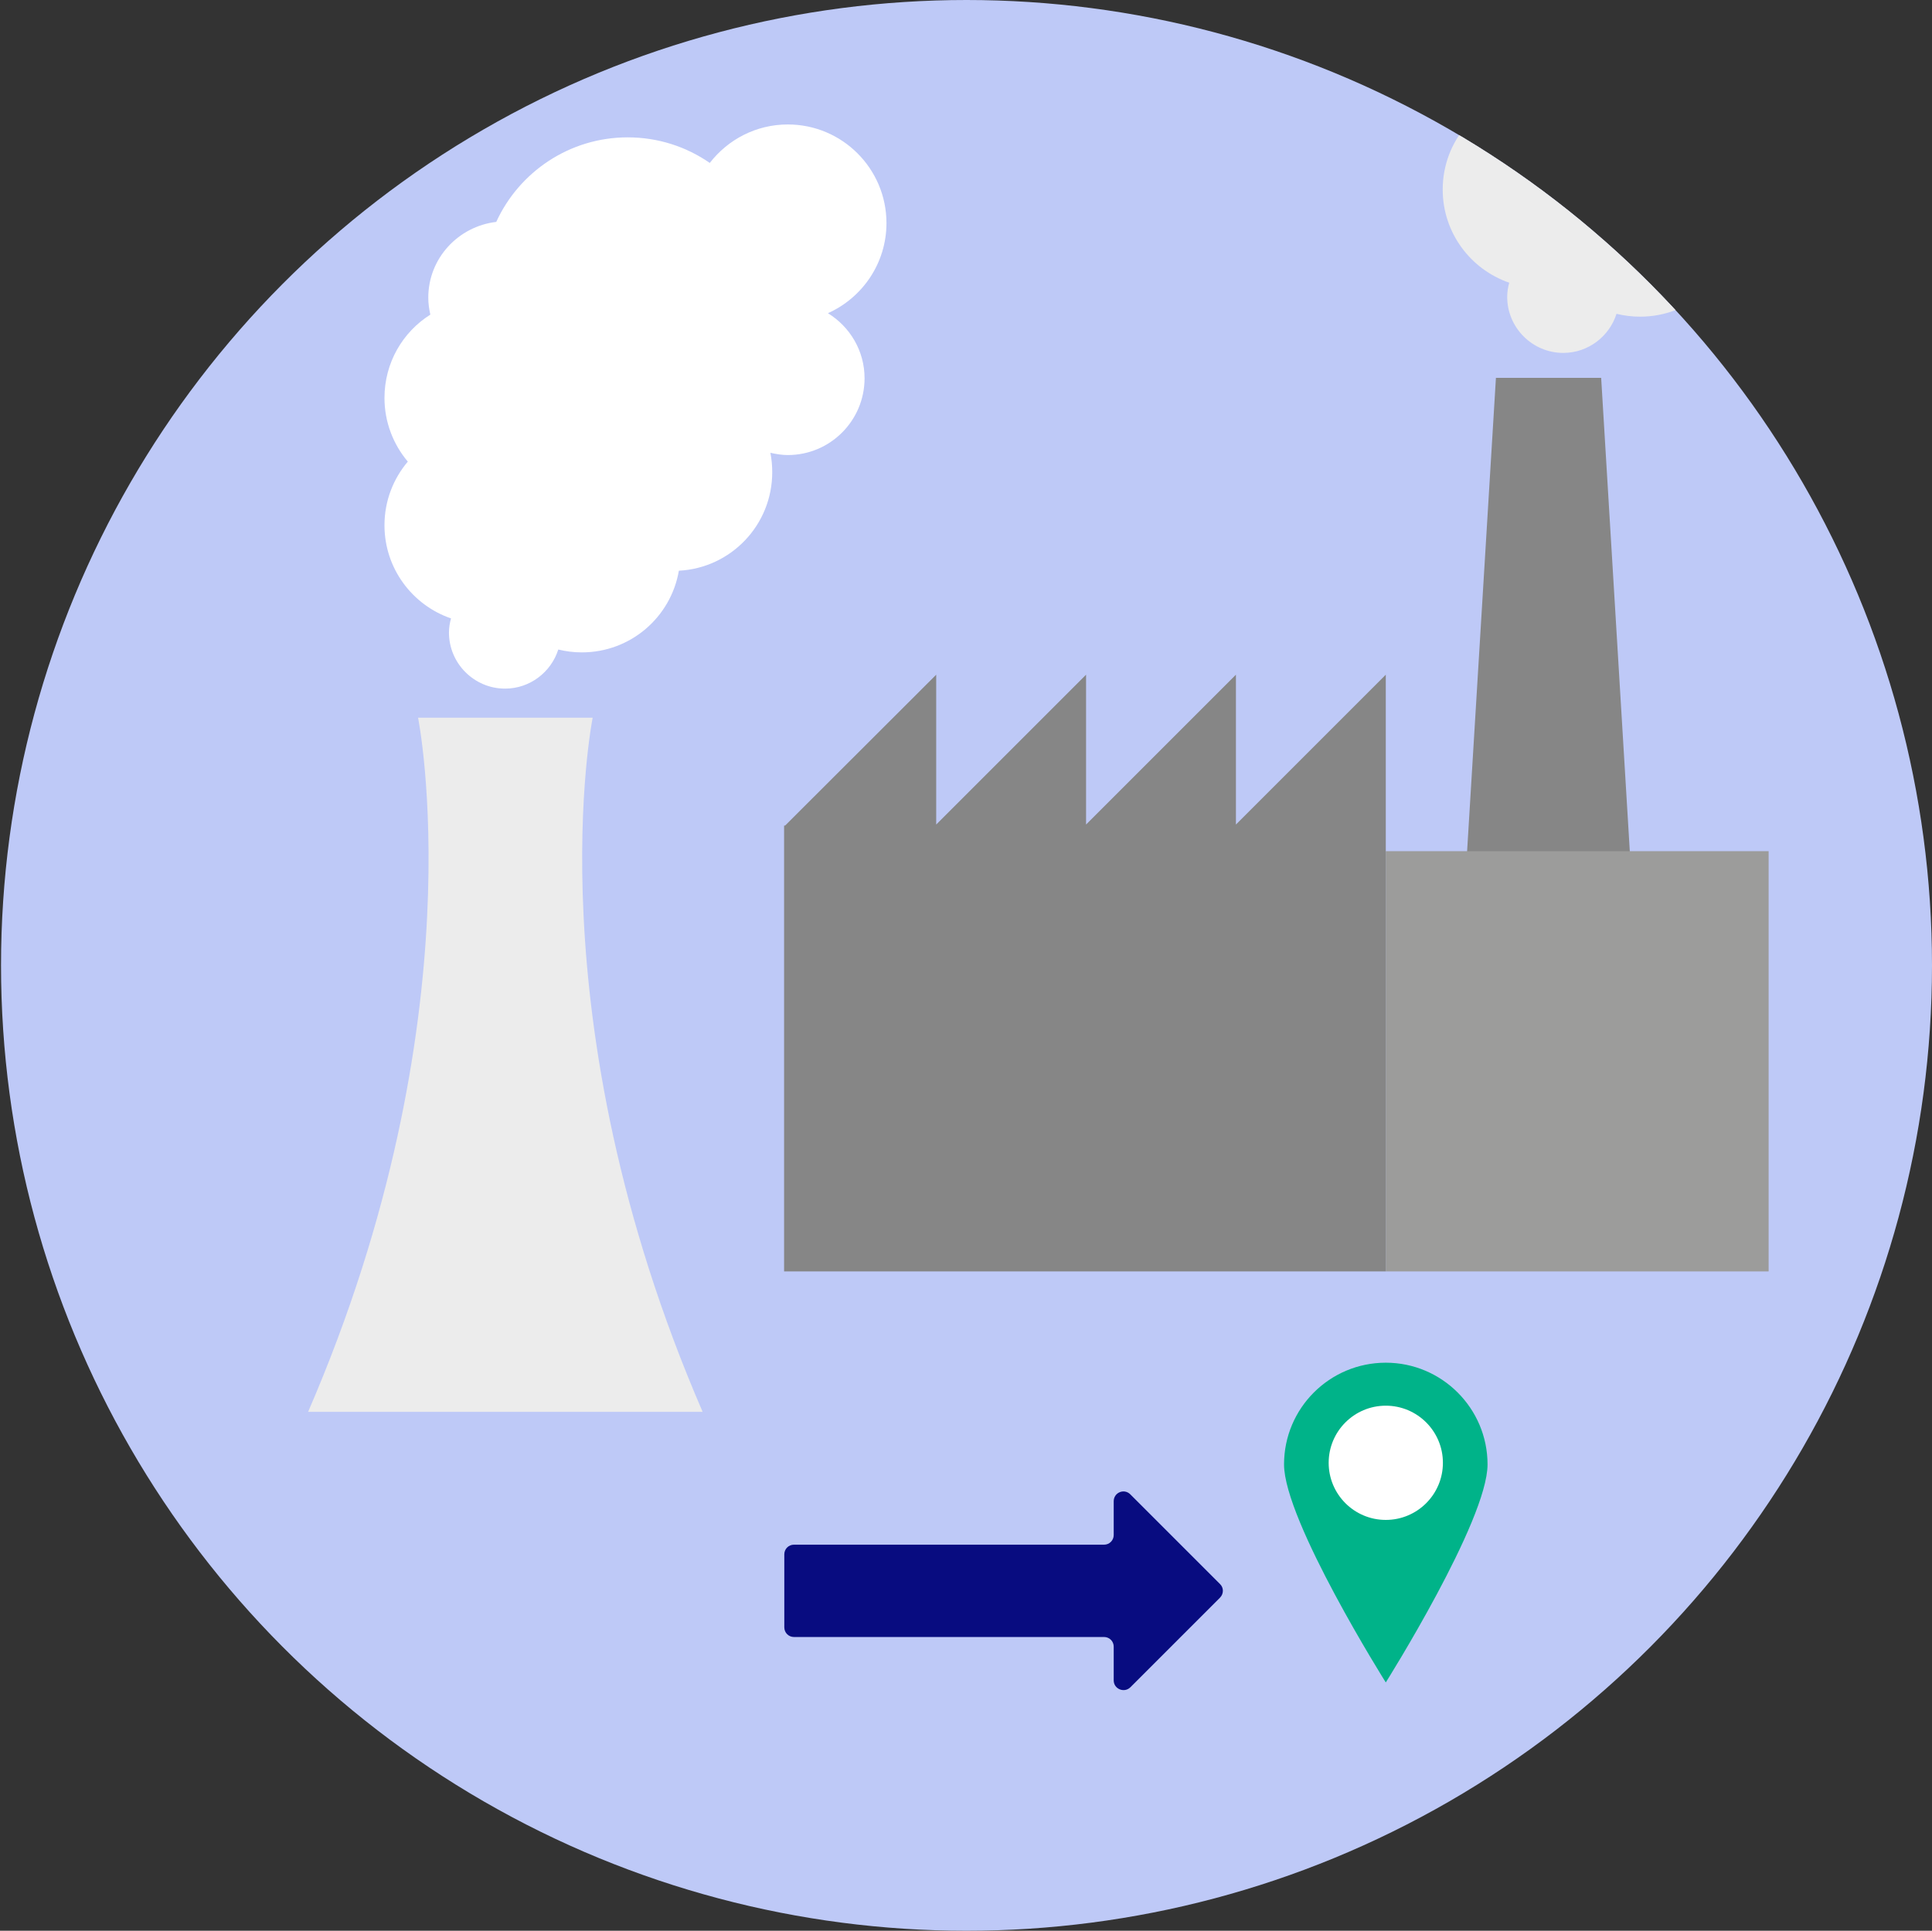
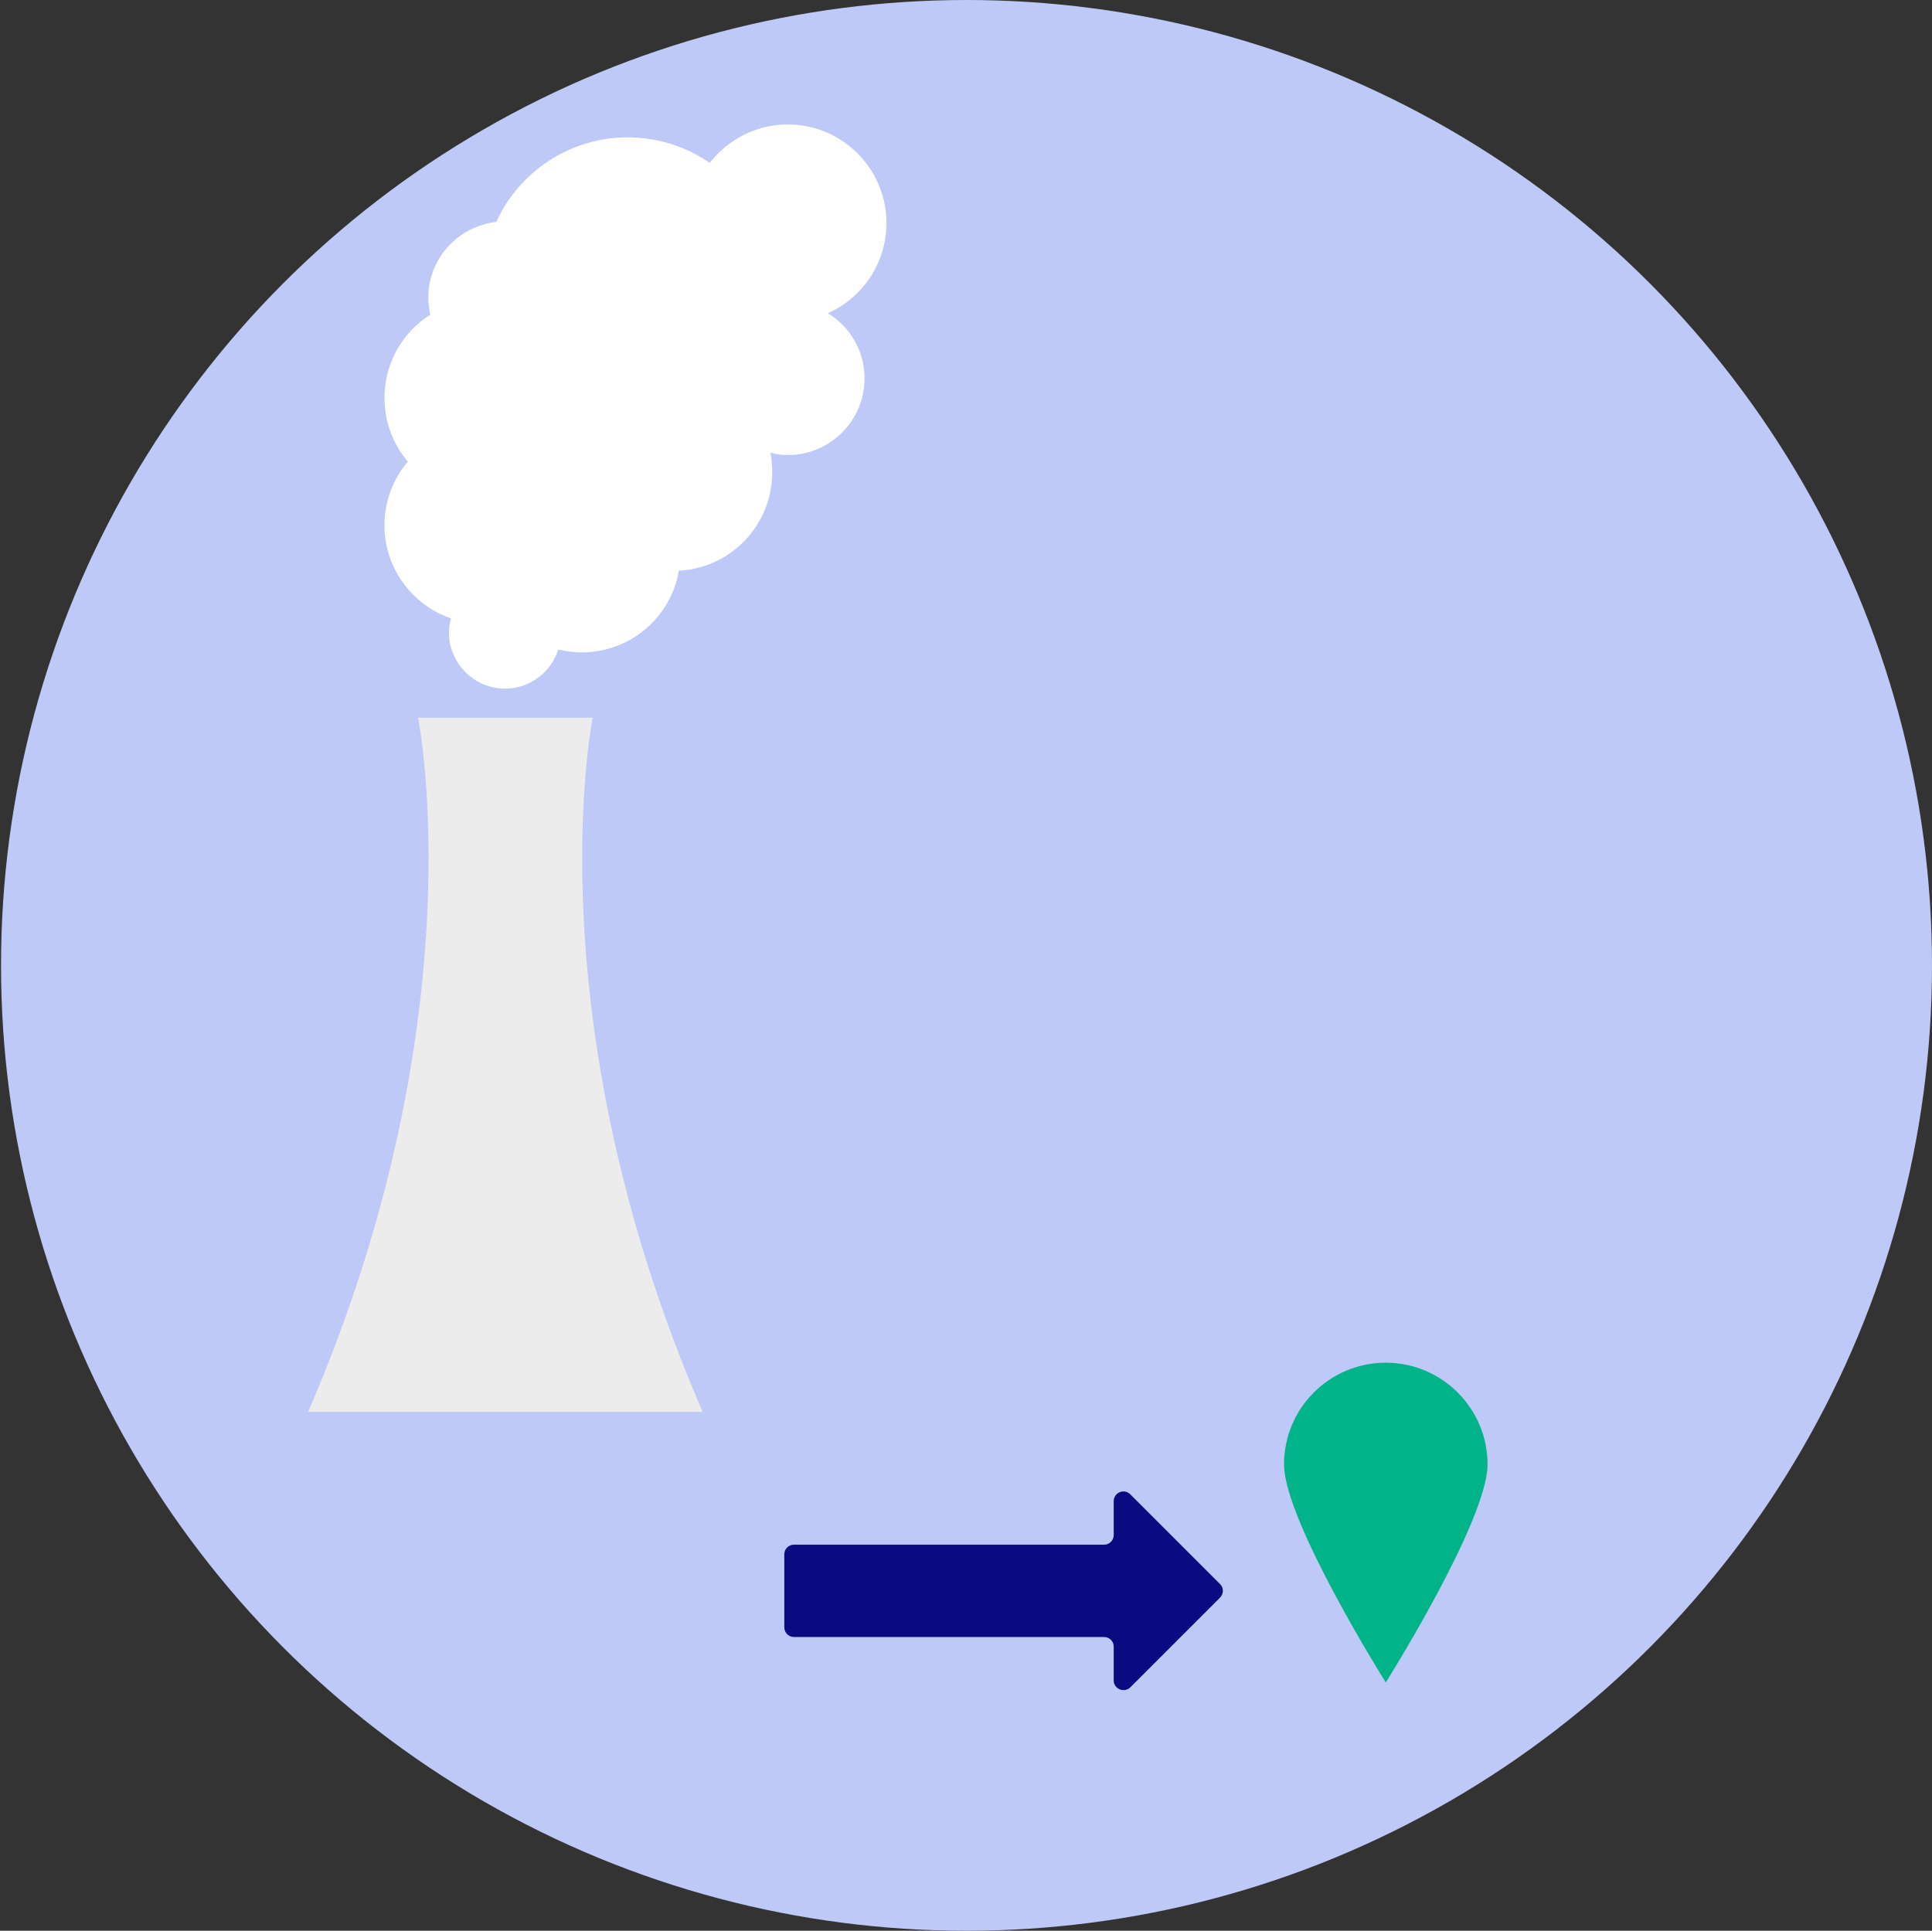
<svg xmlns="http://www.w3.org/2000/svg" id="Layer_1" viewBox="0 0 94.37 94.32" width="94.37" height="94.32" x="0" y="0">
  <rect x="0" y="0" width="94.37" height="94.32" fill="#333333" stroke="none" />
  <defs>
    <style>.cls-1{fill:none;}.cls-2{clip-path:url(#clippath);}.cls-3{fill:#00b389;}.cls-4{fill:#fff;}.cls-5{fill:#ececec;}.cls-6{fill:#9c9c9b;}.cls-7{fill:#bec9f7;}.cls-8{fill:#080c80;}.cls-9{fill:#868686;}</style>
    <clipPath id="clippath">
-       <circle class="cls-1" cx="47.21" cy="47.16" r="47.16" />
-     </clipPath>
+       </clipPath>
  </defs>
  <circle class="cls-7" cx="47.21" cy="47.16" r="47.16" />
  <path class="cls-8" d="M59.59,77.38l-4.38-4.38c-.3-.3-.81-.09-.81,.34v1.65c0,.26-.21,.47-.47,.47h-15.15c-.26,0-.47,.21-.47,.47v3.57c0,.26,.21,.47,.47,.47h15.15c.26,0,.47,.21,.47,.47v1.65c0,.42,.51,.63,.81,.34l4.38-4.38c.19-.19,.19-.49,0-.67Z" />
  <g>
    <path class="cls-3" d="M72.66,71.54c0,2.75-4.97,10.65-4.97,10.65,0,0-4.97-7.9-4.97-10.65s2.23-4.97,4.97-4.97,4.97,2.23,4.97,4.97Z" />
-     <circle class="cls-4" cx="67.69" cy="71.46" r="2.79" />
  </g>
  <g>
    <path class="cls-5" d="M28.94,35.06h-8.52s2.97,14.64-5.37,33.91h19.27c-8.34-19.27-5.37-33.91-5.37-33.91Z" />
    <path class="cls-4" d="M40.44,15.3c1.68-.75,2.86-2.44,2.86-4.4,0-2.66-2.16-4.82-4.82-4.82-1.55,0-2.93,.74-3.81,1.88-1.14-.79-2.52-1.25-4.01-1.25-2.85,0-5.31,1.7-6.42,4.13-1.86,.22-3.32,1.78-3.32,3.7,0,.29,.04,.56,.1,.83-1.35,.85-2.24,2.35-2.24,4.07,0,1.18,.43,2.27,1.14,3.11-.71,.84-1.14,1.92-1.14,3.11,0,2.11,1.36,3.9,3.25,4.55-.06,.22-.1,.45-.1,.69,0,1.51,1.23,2.74,2.74,2.74,1.22,0,2.25-.81,2.6-1.91,.37,.09,.75,.14,1.15,.14,2.38,0,4.35-1.72,4.74-3.99,2.54-.13,4.56-2.23,4.56-4.81,0-.33-.03-.64-.09-.95,.27,.06,.56,.11,.85,.11,2.07,0,3.75-1.68,3.75-3.75,0-1.35-.72-2.52-1.79-3.18Z" />
  </g>
  <g class="cls-2">
    <g>
-       <polygon class="cls-9" points="79.74 43.75 71.53 43.75 73.07 18.46 78.21 18.46 79.74 43.75" />
      <rect class="cls-6" x="67.69" y="41.58" width="18.7" height="20.53" />
-       <polygon class="cls-9" points="67.69 32.96 60.37 40.28 60.37 32.96 53.05 40.28 53.05 32.96 45.73 40.28 45.73 32.96 38.35 40.33 38.3 40.33 38.3 62.11 67.69 62.11 67.69 40.33 67.69 40.33 67.69 32.96" />
-       <path class="cls-5" d="M92.13-1.1c1.68-.75,2.86-2.44,2.86-4.4,0-2.66-2.16-4.82-4.82-4.82-1.55,0-2.93,.74-3.81,1.88-1.14-.79-2.52-1.25-4.01-1.25-2.85,0-5.31,1.7-6.42,4.13-1.86,.22-3.32,1.78-3.32,3.7,0,.29,.04,.56,.1,.83-1.35,.85-2.24,2.35-2.24,4.07,0,1.18,.43,2.27,1.14,3.11-.71,.84-1.14,1.92-1.14,3.11,0,2.11,1.36,3.9,3.25,4.55-.06,.22-.1,.45-.1,.69,0,1.51,1.23,2.74,2.74,2.74,1.22,0,2.25-.81,2.6-1.91,.37,.09,.75,.14,1.15,.14,2.38,0,4.35-1.72,4.74-3.99,2.54-.13,4.56-2.23,4.56-4.81,0-.33-.03-.64-.09-.95,.27,.06,.56,.11,.85,.11,2.07,0,3.75-1.68,3.75-3.75,0-1.35-.72-2.52-1.79-3.18Z" />
    </g>
  </g>
</svg>